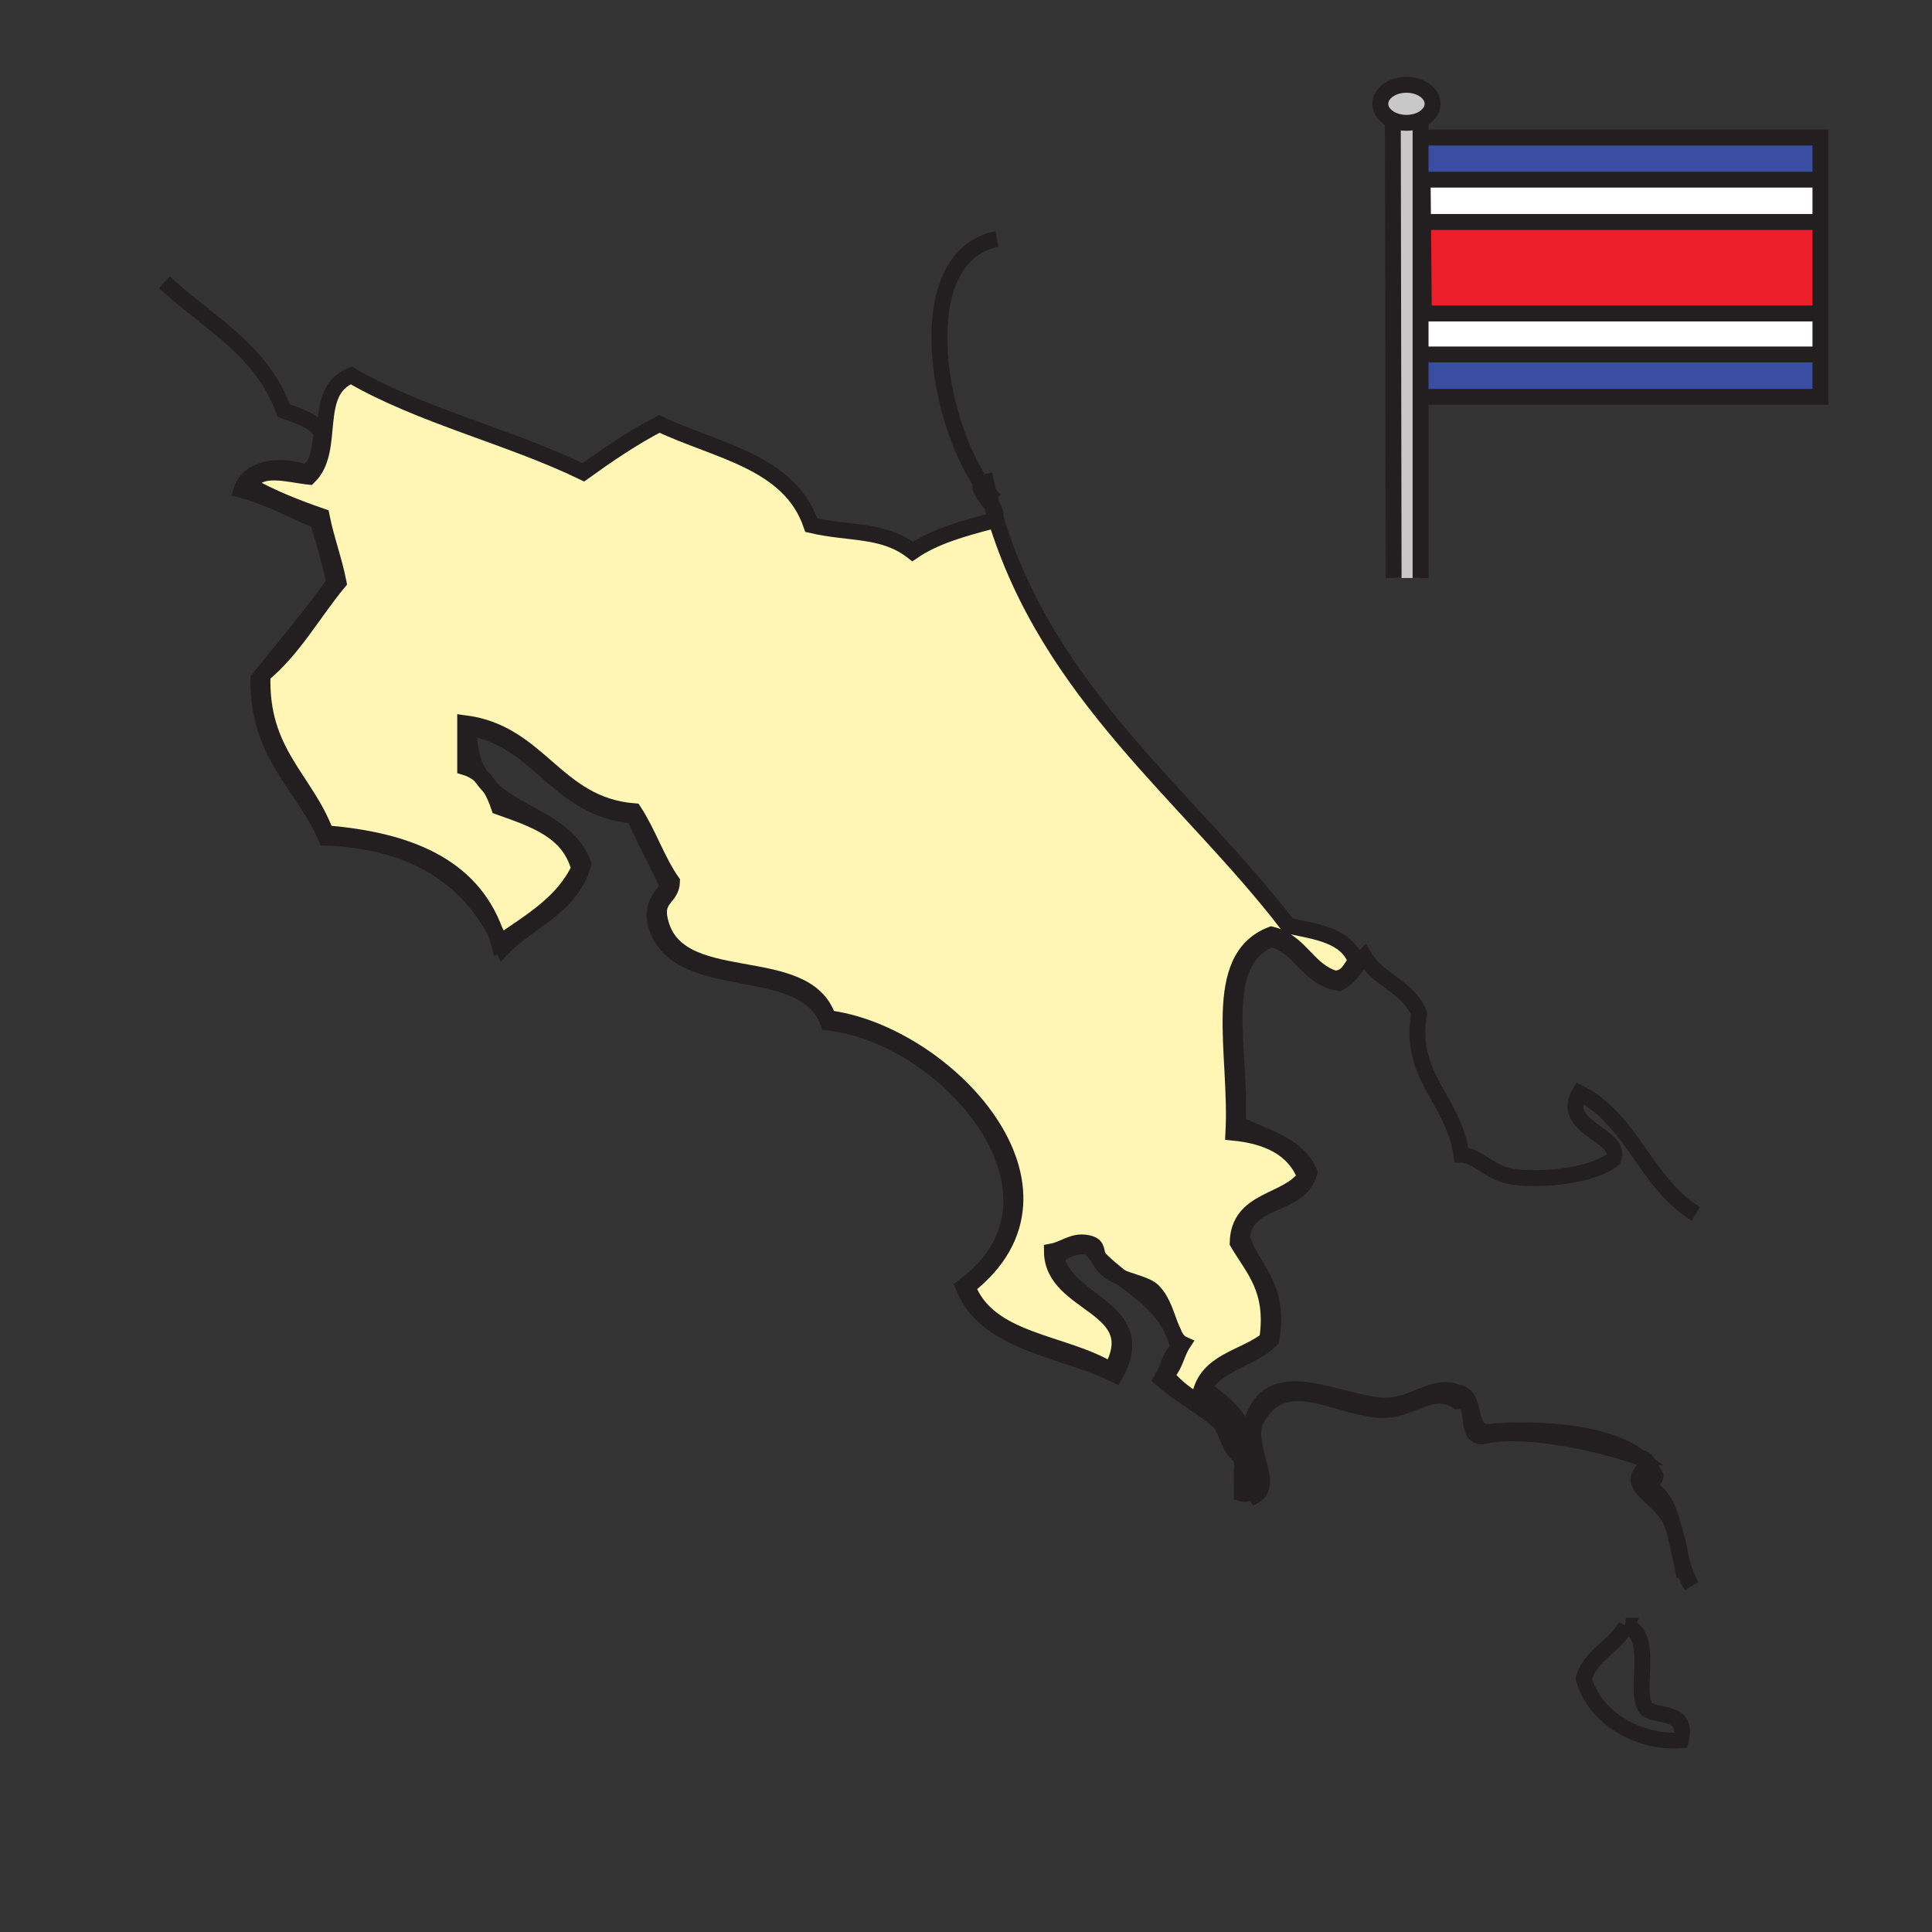
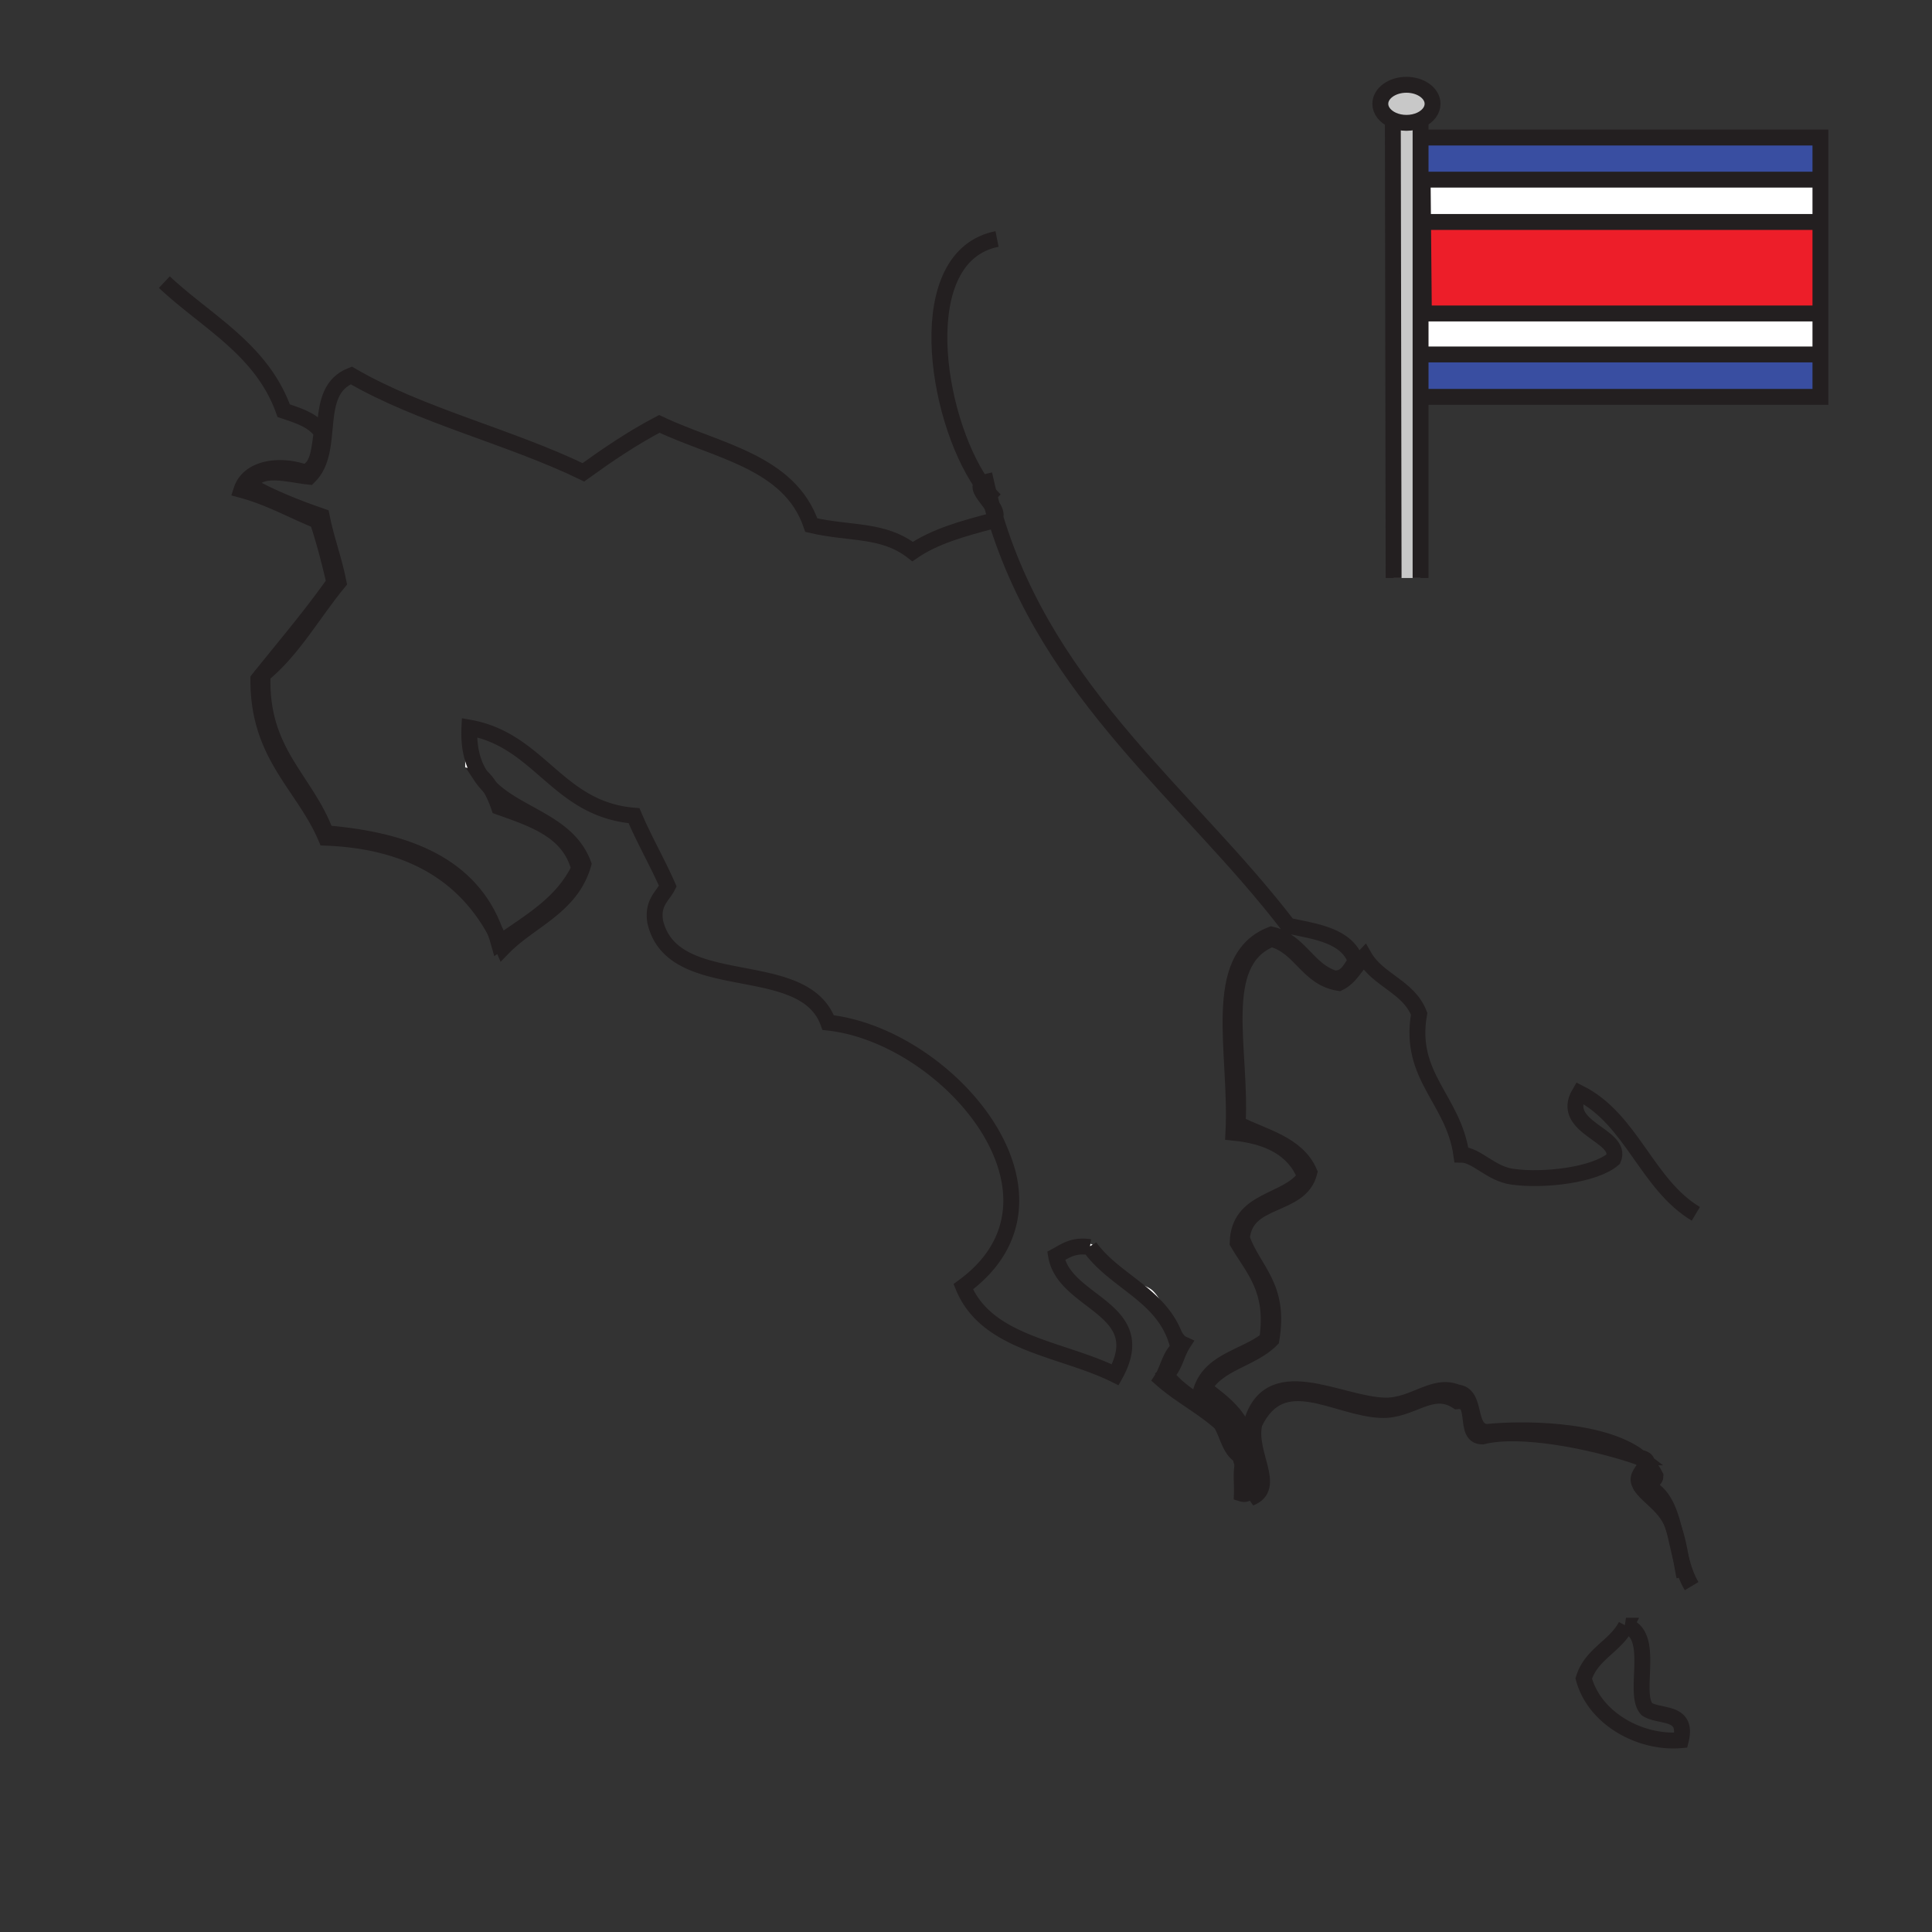
<svg xmlns="http://www.w3.org/2000/svg" width="850.89" height="850.89" viewBox="0 0 850.89 850.89" overflow="visible">
  <rect x="0" y="0" width="850.89" height="850.89" fill="#333333" stroke="none" />
  <path fill="#394ea1" d="M801.75 156.11v18.69H627.44l-.18-18.69H801.7z" />
  <path fill="#fff" d="M801.75 138.06v18.05H627.26l-.16-18.05z" />
  <path fill="#ed1e29" d="M801.75 97.76v40.3H627.1l-.37-40.3H801.7z" />
  <path fill="#fff" d="M626.73 97.76l-.17-18.64h175.19v18.64h-.05z" />
  <path fill="#394ea1" d="M801.75 71.74v7.38H626.56l-.17-18.55h175.36z" />
-   <path d="M739.58 682.35l5.439 16.21c-2.149-3.59-3.56-7.85-4.71-12.29a112.32 112.32 0 0 0-.729-3.92zM741.47 692.72l.34 1.641c-.12-.541-.23-1.081-.34-1.641z" fill="#fff" />
  <path d="M741.47 692.72l-2.63-12.58c.47 2.051.94 4.11 1.47 6.13.41 2.27.76 4.43 1.16 6.45zM739.58 682.35l-.74-2.21c-.49-2.189-.979-4.37-1.5-6.489.99 3.019 1.69 5.929 2.24 8.699zM737.33 673.63c-.24-.729-.5-1.479-.78-2.229-3.54-9.54-14.09-13.761-14.87-19.391-.38-2.74 3.03-5.43 3.57-7.43 1.58 1.65 2.89 3.479 3.87 5.5-.03 3.2-5.16 1.08-5.58 3.87 8.37 2.42 11.5 10.47 13.79 19.68zM723.54 642.32c1.6.569 1.95 1.34 1.71 2.26-.94-.97-1.97-1.89-3.09-2.74l1.38.48zM654.76 630.69c13.48-1.5 50.28-2 67.4 11.149-21.45-7.38-52.71-13.37-69.26-9.21-8.82.14-1.471-16.57-11.16-15.52-11.42-7.32-20.13 4.43-33.46 3.88-20.21-.83-43.59-19.5-55.771 5.819-3.27 13.261 10.351 28.19-1.859 32.96 8.779-9.909-2.99-18.229 0-31.02 7.239-30.94 39-10.01 59.489-9.7 12.5.19 21.311-10.1 31.601-5.81 9.1.852 3.96 16.552 13.02 17.452z" fill="#fff" />
  <path d="M625.65 52.78c-1.801.84-3.931 1.33-6.23 1.33-2.189 0-4.24-.45-5.99-1.23-3.3-1.47-5.51-4.12-5.51-7.16 0-4.63 5.15-8.38 11.5-8.38 6.36 0 11.51 3.75 11.51 8.38 0 2.96-2.1 5.56-5.28 7.06z" fill="#c8c8c8" />
  <path d="M625.65 156.11v98.45h-11.88v-1.62l-.34-200.06c1.75.78 3.801 1.23 5.99 1.23 2.3 0 4.43-.49 6.23-1.33v103.33z" fill="#c8c8c8" />
-   <path d="M597.13 423.23c-2.39 3.32-3.84 7.62-9.3 7.75-12.01-3.62-15.24-16.411-27.88-19.391-27.37 10.62-14.86 51.93-16.73 87.25 15.28 1.521 26.73 7.021 31.601 19.391-8.141 11.55-29.28 9.529-29.74 29.079 6.8 11.65 16.31 20.471 13.01 42.66-10.13 8.181-27.01 9.32-29.74 25.2 5.641 1.88 9.9 5.19 14.87 7.76 2.23 5.061 2.49 11.29 2.91 16.11l-1.149.11c-.771-5.86-5.24-7.87-5.48-14.28-9.09-6.03-19.4-10.79-26.03-19.39 3.82-3.141 4.69-9.33 7.44-13.57-1.561-.71-2.73-2.19-3.73-4.11 0-.01-.01-.02-.01-.03-.36-.89-.74-1.739-1.16-2.569 0-.01 0-.01-.01-.021-2.11-5.279-3.81-12.229-8.1-16.54-2.681-2.689-8.65-3.85-13.94-5.949-3.61-2.801-7.15-5.69-10.27-9.011-1.24-3.43-.12-5.54-5.54-6.37-5.7-.869-9.62 2.9-14.87 3.881.189 24.31 42.37 23.51 26.029 52.35-20.649-12.72-53.88-12.32-63.209-36.84 55.27-43.11-9.6-111.72-61.35-118.271-9.87-30.42-68.56-9.92-74.36-44.59-1.29-8.47 5.37-8.62 5.58-15.51-6.53-9.35-10.46-21.41-16.73-31.03-34.51-2.78-41.35-34.43-74.36-38.77v19.39c2.72.82 4.96 2.13 6.85 3.82.01 0 .01.01.01.01 1.2 1.82 2.57 3.47 4.08 4.97 1.61 2.58 2.86 5.53 3.93 8.65 15.24 5.43 30.92 10.41 35.32 27.14-7.24 15.27-21.48 23.26-34.58 32.45a88.8 88.8 0 0 0-2.43-4.77c-10.66-29.18-38.71-40.23-74.53-43.19-8.76-23.82-29.15-35.52-27.88-69.8 13.53-11.1 22.27-27.18 33.46-40.72-2.02-10.17-5.41-18.91-7.44-29.08-11.17-3.85-21.93-8.15-31.6-13.57 3.46-9.21 17.12-4.8 26.03-3.88 12.14-11.85.78-37.55 18.59-44.6 30.65 17.8 69.66 26.88 102.24 42.66 10.63-7.65 21.5-15.07 33.46-21.33 25.08 11.98 57.37 16.43 66.93 44.6 17.41 4.03 31.58 1.53 44.61 11.63 9.7-6.69 22.44-10.21 35.32-13.57.57-.46.92-.96 1.11-1.5 23.77 78.53 85.33 122.82 129.02 179.87 12.378 2.611 25.668 4.261 29.748 15.521z" fill="#fff5b4" />
  <path d="M548.79 642.32c2.57.949 4.52 17.479-1.85 15.51.22-5.58-1.02-12.69 1.85-15.51zM543.33 622.84c4.58 5.58 7.229 12.54 3.61 21.42-.421-1.34-.631-3.149-.811-5.22-.42-4.82-.68-11.05-2.91-16.11l.111-.09zM544.98 639.15c.05.39.079.8.1 1.229-3.811-3.13-4.69-9.33-7.44-13.57-7.97-7.199-17.989-12.26-26.029-19.39 2.75-4.24 3.63-10.439 7.439-13.57a37.692 37.692 0 0 0-1.87-6.05c1 1.92 2.17 3.4 3.73 4.11-2.75 4.24-3.62 10.43-7.44 13.57 6.63 8.6 16.94 13.359 26.03 19.39.24 6.411 4.71 8.421 5.48 14.281zM516.01 585.2c.42.83.8 1.68 1.16 2.569-.41-.789-.79-1.649-1.16-2.569zM507.9 568.64c4.29 4.311 5.989 11.261 8.1 16.54-4.97-9.97-13.71-16.02-22.04-22.489 5.29 2.099 11.26 3.259 13.94 5.949zM465.14 553.13c3.65 21.14 42.32 22.94 26.03 52.351-23.5-11.681-56.54-13.421-66.93-38.78 54.029-39.431-6.41-110.521-59.49-116.33-10.9-29.99-68.62-11.15-76.22-44.59-1.21-8.38 3.22-10.87 5.58-15.51-4.67-10.65-10.32-20.26-14.87-31.03-33.86-2.81-41.31-33.17-72.5-38.77-.44 9.28 1.56 16.03 4.99 21.27-1.89-1.69-4.13-3-6.85-3.82v-19.39c33.01 4.34 39.85 35.99 74.36 38.77 6.27 9.62 10.2 21.68 16.73 31.03-.21 6.89-6.87 7.04-5.58 15.51 5.8 34.67 64.49 14.17 74.36 44.59 51.75 6.551 116.62 75.16 61.35 118.271 9.33 24.52 42.56 24.12 63.209 36.84 16.341-28.84-25.84-28.04-26.029-52.35 5.25-.98 9.17-4.75 14.87-3.881 5.42.83 4.3 2.94 5.54 6.37a44.92 44.92 0 0 1-3.681-4.43c-7.269-1.121-10.789 1.669-14.869 3.879z" fill="#fff" />
  <path d="M493.96 562.69c-2.45-.971-4.75-2.131-6.51-3.74-2.21-2.01-3.21-3.771-3.76-5.271 3.12 3.321 6.66 6.211 10.27 9.011zM436.87 222.69c1.21 1.84 2.02 3.64 1.49 5.15-.52-1.7-1.02-3.42-1.49-5.15zM435.42 217.18c.46 1.86.94 3.69 1.45 5.51-2.45-3.76-6.59-7.66-4.521-9.58a57.166 57.166 0 0 0 3.071 4.07z" fill="#fff" />
  <path d="M434.25 212.25c.37 1.66.76 3.3 1.17 4.93a56.862 56.862 0 0 1-3.07-4.07c.4-.36 1.01-.66 1.9-.86zM256.93 380.57c-5.4 18.93-23.45 24.66-35.32 36.84-.36-.83-.73-1.64-1.12-2.45 13.1-9.19 27.34-17.18 34.58-32.45-4.4-16.73-20.08-21.71-35.32-27.14-1.07-3.12-2.32-6.07-3.93-8.65 12.52 12.51 34.26 15.42 41.11 33.85zM220.49 414.96c-.25.16-.49.34-.74.51-.5-1.82-1.06-3.58-1.69-5.28a88.8 88.8 0 0 1 2.43 4.77zM211.74 341.75c1.6 1.41 2.94 3.09 4.08 4.97-1.51-1.5-2.88-3.15-4.08-4.97zM218.06 410.19c-13.79-25.27-37.85-39.85-74.53-41.25-9.89-23.3-29.94-35.99-29.74-69.8.56-.7 1.12-1.4 1.68-2.09l.18.15c-1.27 34.28 19.12 45.98 27.88 69.8 35.82 2.96 63.87 14.01 74.53 43.19z" fill="#fff" />
  <g fill="none" stroke="#231f20" stroke-width="7">
    <path d="M801.75 138.06H627.1l-.37-40.3M626.73 97.76l-.17-18.64" />
    <path d="M626.39 60.57h175.36V174.8H627.44M613.43 52.88c-3.3-1.47-5.51-4.12-5.51-7.16 0-4.63 5.15-8.38 11.5-8.38 6.36 0 11.51 3.75 11.51 8.38 0 2.96-2.1 5.56-5.279 7.06-1.801.84-3.931 1.33-6.23 1.33-2.191 0-4.241-.45-5.991-1.23z" />
    <path d="M613.43 52.65v.23l.34 200.06v1.62M625.65 52.23V254.56M800.72 72.32l1.03-.58.61-.35M626.73 97.76H801.7M624.86 79.12H801.1M625.46 156.11H801.7M432.35 213.11c-20.689-29.99-31.189-100.33 6.761-107.86M438.25 220.25c-.95-.93-1.9-1.96-2.83-3.07M737.34 673.65c.99 3.02 1.69 5.93 2.24 8.699.28 1.341.51 2.65.729 3.92.41 2.271.761 4.431 1.16 6.45.11.561.221 1.101.34 1.641M722.16 641.84l1.38.48c1.6.569 1.95 1.34 1.71 2.26-.54 2-3.95 4.689-3.57 7.43.78 5.63 11.33 9.851 14.87 19.391.28.75.54 1.5.78 2.229M722.16 641.84c-17.12-13.149-53.92-12.649-67.4-11.149-9.06-.9-3.92-16.601-13.02-17.45-10.29-4.29-19.101 6-31.601 5.81-20.489-.31-52.25-21.24-59.489 9.7-2.99 12.79 8.779 21.11 0 31.02 12.21-4.77-1.41-19.699 1.859-32.96 12.181-25.319 35.561-6.649 55.771-5.819 13.33.55 22.04-11.2 33.46-3.88 9.689-1.051 2.34 15.659 11.16 15.52 16.55-4.162 47.81 1.828 69.26 9.208z" />
    <path d="M738.84 680.14c-.49-2.189-.979-4.37-1.51-6.51 0 .01.01.021 0 0-2.29-9.21-5.42-17.26-13.79-19.68.42-2.79 5.55-.67 5.58-3.87-.98-2.021-2.29-3.85-3.87-5.5-.94-.97-1.97-1.89-3.09-2.74M745.02 698.56c-2.149-3.59-3.56-7.85-4.71-12.29-.529-2.02-1-4.079-1.47-6.13M211.74 341.75c1.6 1.41 2.94 3.09 4.08 4.97 1.61 2.58 2.86 5.53 3.93 8.65 15.24 5.43 30.92 10.41 35.32 27.14-7.24 15.27-21.48 23.26-34.58 32.45-.25.16-.49.34-.74.51-.5-1.82-1.06-3.58-1.69-5.28-10.66-29.18-38.71-40.23-74.53-43.19-8.76-23.82-29.15-35.52-27.88-69.8 13.53-11.1 22.27-27.18 33.46-40.72-2.02-10.17-5.41-18.91-7.44-29.08-11.17-3.85-21.93-8.15-31.6-13.57 3.46-9.21 17.12-4.8 26.03-3.88 12.14-11.85.78-37.55 18.59-44.6 30.65 17.8 69.66 26.88 102.24 42.66 10.63-7.65 21.5-15.07 33.46-21.33 25.08 11.98 57.37 16.43 66.93 44.6 17.41 4.03 31.58 1.53 44.61 11.63 9.7-6.69 22.44-10.21 35.32-13.57.57-.46.92-.96 1.11-1.5.529-1.51-.28-3.31-1.49-5.15-2.45-3.76-6.59-7.66-4.521-9.58.4-.36 1.011-.66 1.9-.86.37 1.66.76 3.3 1.17 4.93.46 1.86.94 3.69 1.45 5.51.47 1.73.97 3.45 1.49 5.15 23.77 78.53 85.33 122.82 129.02 179.87 12.38 2.61 25.67 4.26 29.75 15.52-2.39 3.32-3.84 7.62-9.3 7.75-12.01-3.62-15.24-16.411-27.88-19.391-27.37 10.62-14.86 51.93-16.73 87.25 15.28 1.521 26.73 7.021 31.601 19.391-8.141 11.55-29.28 9.529-29.74 29.079 6.8 11.65 16.31 20.471 13.01 42.66-10.13 8.181-27.01 9.32-29.74 25.2 5.641 1.88 9.9 5.19 14.87 7.76 2.23 5.061 2.49 11.29 2.91 16.11.18 2.07.39 3.88.811 5.22 3.619-8.88.97-15.84-3.61-21.42-3.87-4.729-9.13-8.46-13.13-11.54 6.06-11.13 21.319-12.67 29.75-21.33 4.03-23.59-8.01-30.43-13.01-44.6 1.56-18.4 25.79-13.16 29.739-29.08-5.399-12.46-19.859-15.47-31.6-21.33 1.89-32.54-10.34-71.18 14.87-81.43 12.939 3.31 15.729 17.201 29.74 19.39 5.079-2.46 7.409-7.78 11.159-11.63 6.021 10.52 19.53 13.229 24.16 25.2-4.88 27.7 15.15 37.569 18.59 62.05 6.67.07 12.881 8.33 22.311 9.69 14.02 2.02 36.609-.74 44.62-7.75 4.479-10.551-24.03-13.66-14.87-29.091 22.99 11.561 29.57 40.24 51.21 53.21" />
-     <path d="M516 585.18c-2.11-5.279-3.81-12.229-8.1-16.54-2.681-2.689-8.65-3.85-13.94-5.949-2.45-.971-4.75-2.131-6.51-3.74-2.21-2.01-3.21-3.771-3.76-5.271-1.24-3.43-.12-5.54-5.54-6.37-5.7-.869-9.62 2.9-14.87 3.881.189 24.31 42.37 23.51 26.029 52.35-20.649-12.72-53.88-12.32-63.209-36.84 55.27-43.11-9.6-111.72-61.35-118.271-9.87-30.42-68.56-9.92-74.36-44.59-1.29-8.47 5.37-8.62 5.58-15.51-6.53-9.35-10.46-21.41-16.73-31.03-34.51-2.78-41.35-34.43-74.36-38.77v19.39c2.72.82 4.96 2.13 6.85 3.82M517.17 587.77c-.41-.789-.79-1.649-1.16-2.569" />
    <path d="M72.38 124.25c18.74 17.59 42.89 29.56 52.56 56.62 6.55 2.21 13.27 4.26 16.73 9.69-1.16 7.19-1.29 15.46-7.43 17.45-10.99-3.85-24.7-2.04-27.89 7.76 12.33 3.3 22.29 9.07 33.46 13.57 2.89 8.62 5.25 17.79 7.44 27.14-9.97 14.17-21.04 27.19-31.78 40.57-.56.69-1.12 1.39-1.68 2.09-.2 33.81 19.85 46.5 29.74 69.8 36.68 1.4 60.74 15.98 74.53 41.25a88.8 88.8 0 0 1 2.43 4.77c.39.81.76 1.62 1.12 2.45 11.87-12.18 29.92-17.91 35.32-36.84-6.85-18.43-28.59-21.34-41.11-33.85-1.51-1.5-2.88-3.15-4.09-4.98.01 0 .01.01 0 0-3.43-5.24-5.43-11.99-4.99-21.27 31.19 5.6 38.64 35.96 72.5 38.77 4.55 10.77 10.2 20.38 14.87 31.03-2.36 4.64-6.79 7.13-5.58 15.51 7.6 33.44 65.32 14.6 76.22 44.59 53.08 5.81 113.52 76.899 59.49 116.33 10.39 25.359 43.43 27.1 66.93 38.78 16.29-29.41-22.38-31.211-26.03-52.351 4.08-2.21 7.601-5 14.87-3.88a45.036 45.036 0 0 0 3.681 4.43c3.119 3.32 6.659 6.21 10.27 9.011 8.33 6.47 17.07 12.52 22.05 22.51 0-.01 0-.01 0 0 .42.83.8 1.68 1.17 2.6 0-.01-.01-.02 0 0a37.692 37.692 0 0 1 1.87 6.05c-3.81 3.131-4.689 9.33-7.439 13.57 8.04 7.13 18.06 12.19 26.029 19.39 2.75 4.24 3.63 10.44 7.44 13.57-.021-.43-.05-.84-.1-1.229-.771-5.86-5.24-7.87-5.48-14.28-9.09-6.03-19.4-10.79-26.03-19.39 3.82-3.141 4.69-9.33 7.44-13.57-1.561-.71-2.73-2.19-3.73-4.11M546.94 657.83c6.369 1.97 4.42-14.561 1.85-15.51-2.87 2.82-1.63 9.93-1.85 15.51zM716.1 716c-4.81 9.19-15.3 12.47-18.59 23.26 4.87 17.95 25.26 28.69 42.76 27.15 3.2-13.03-9.029-9.97-14.869-13.58-6.641-6.61 4.109-32.84-9.301-36.83z" />
  </g>
  <path fill="none" d="M.25.25h850.394v850.394H.25z" />
</svg>